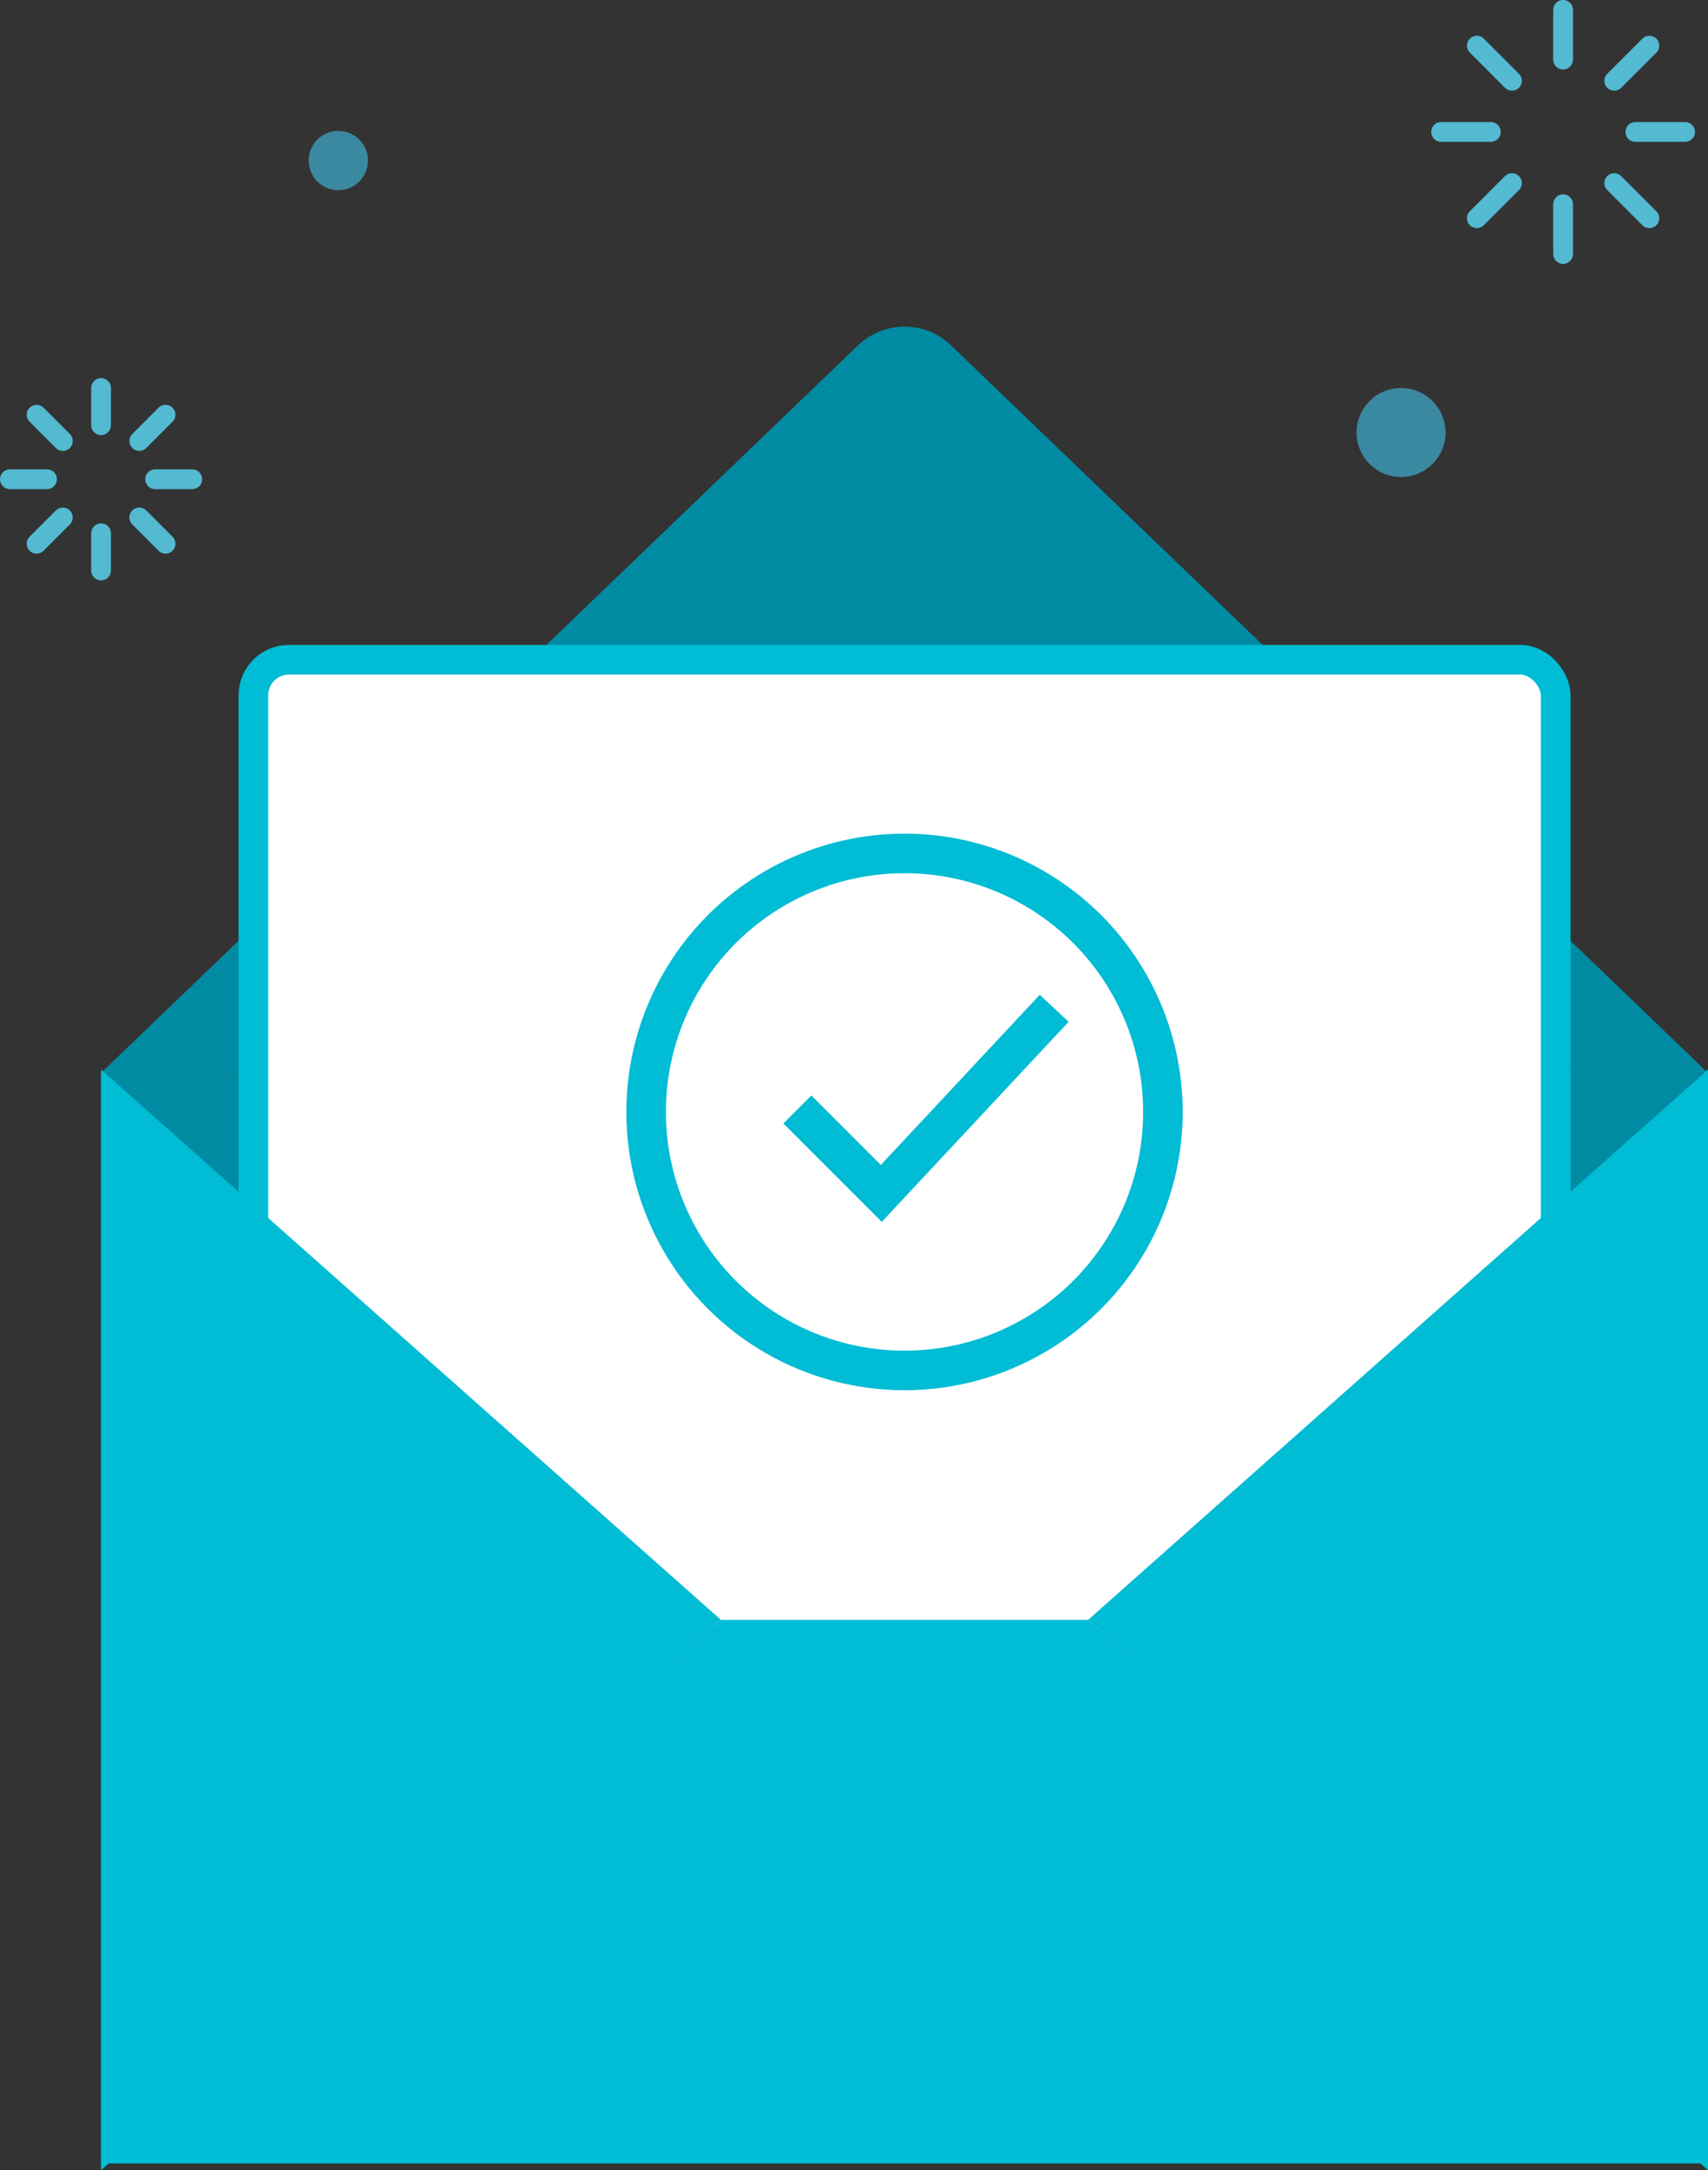
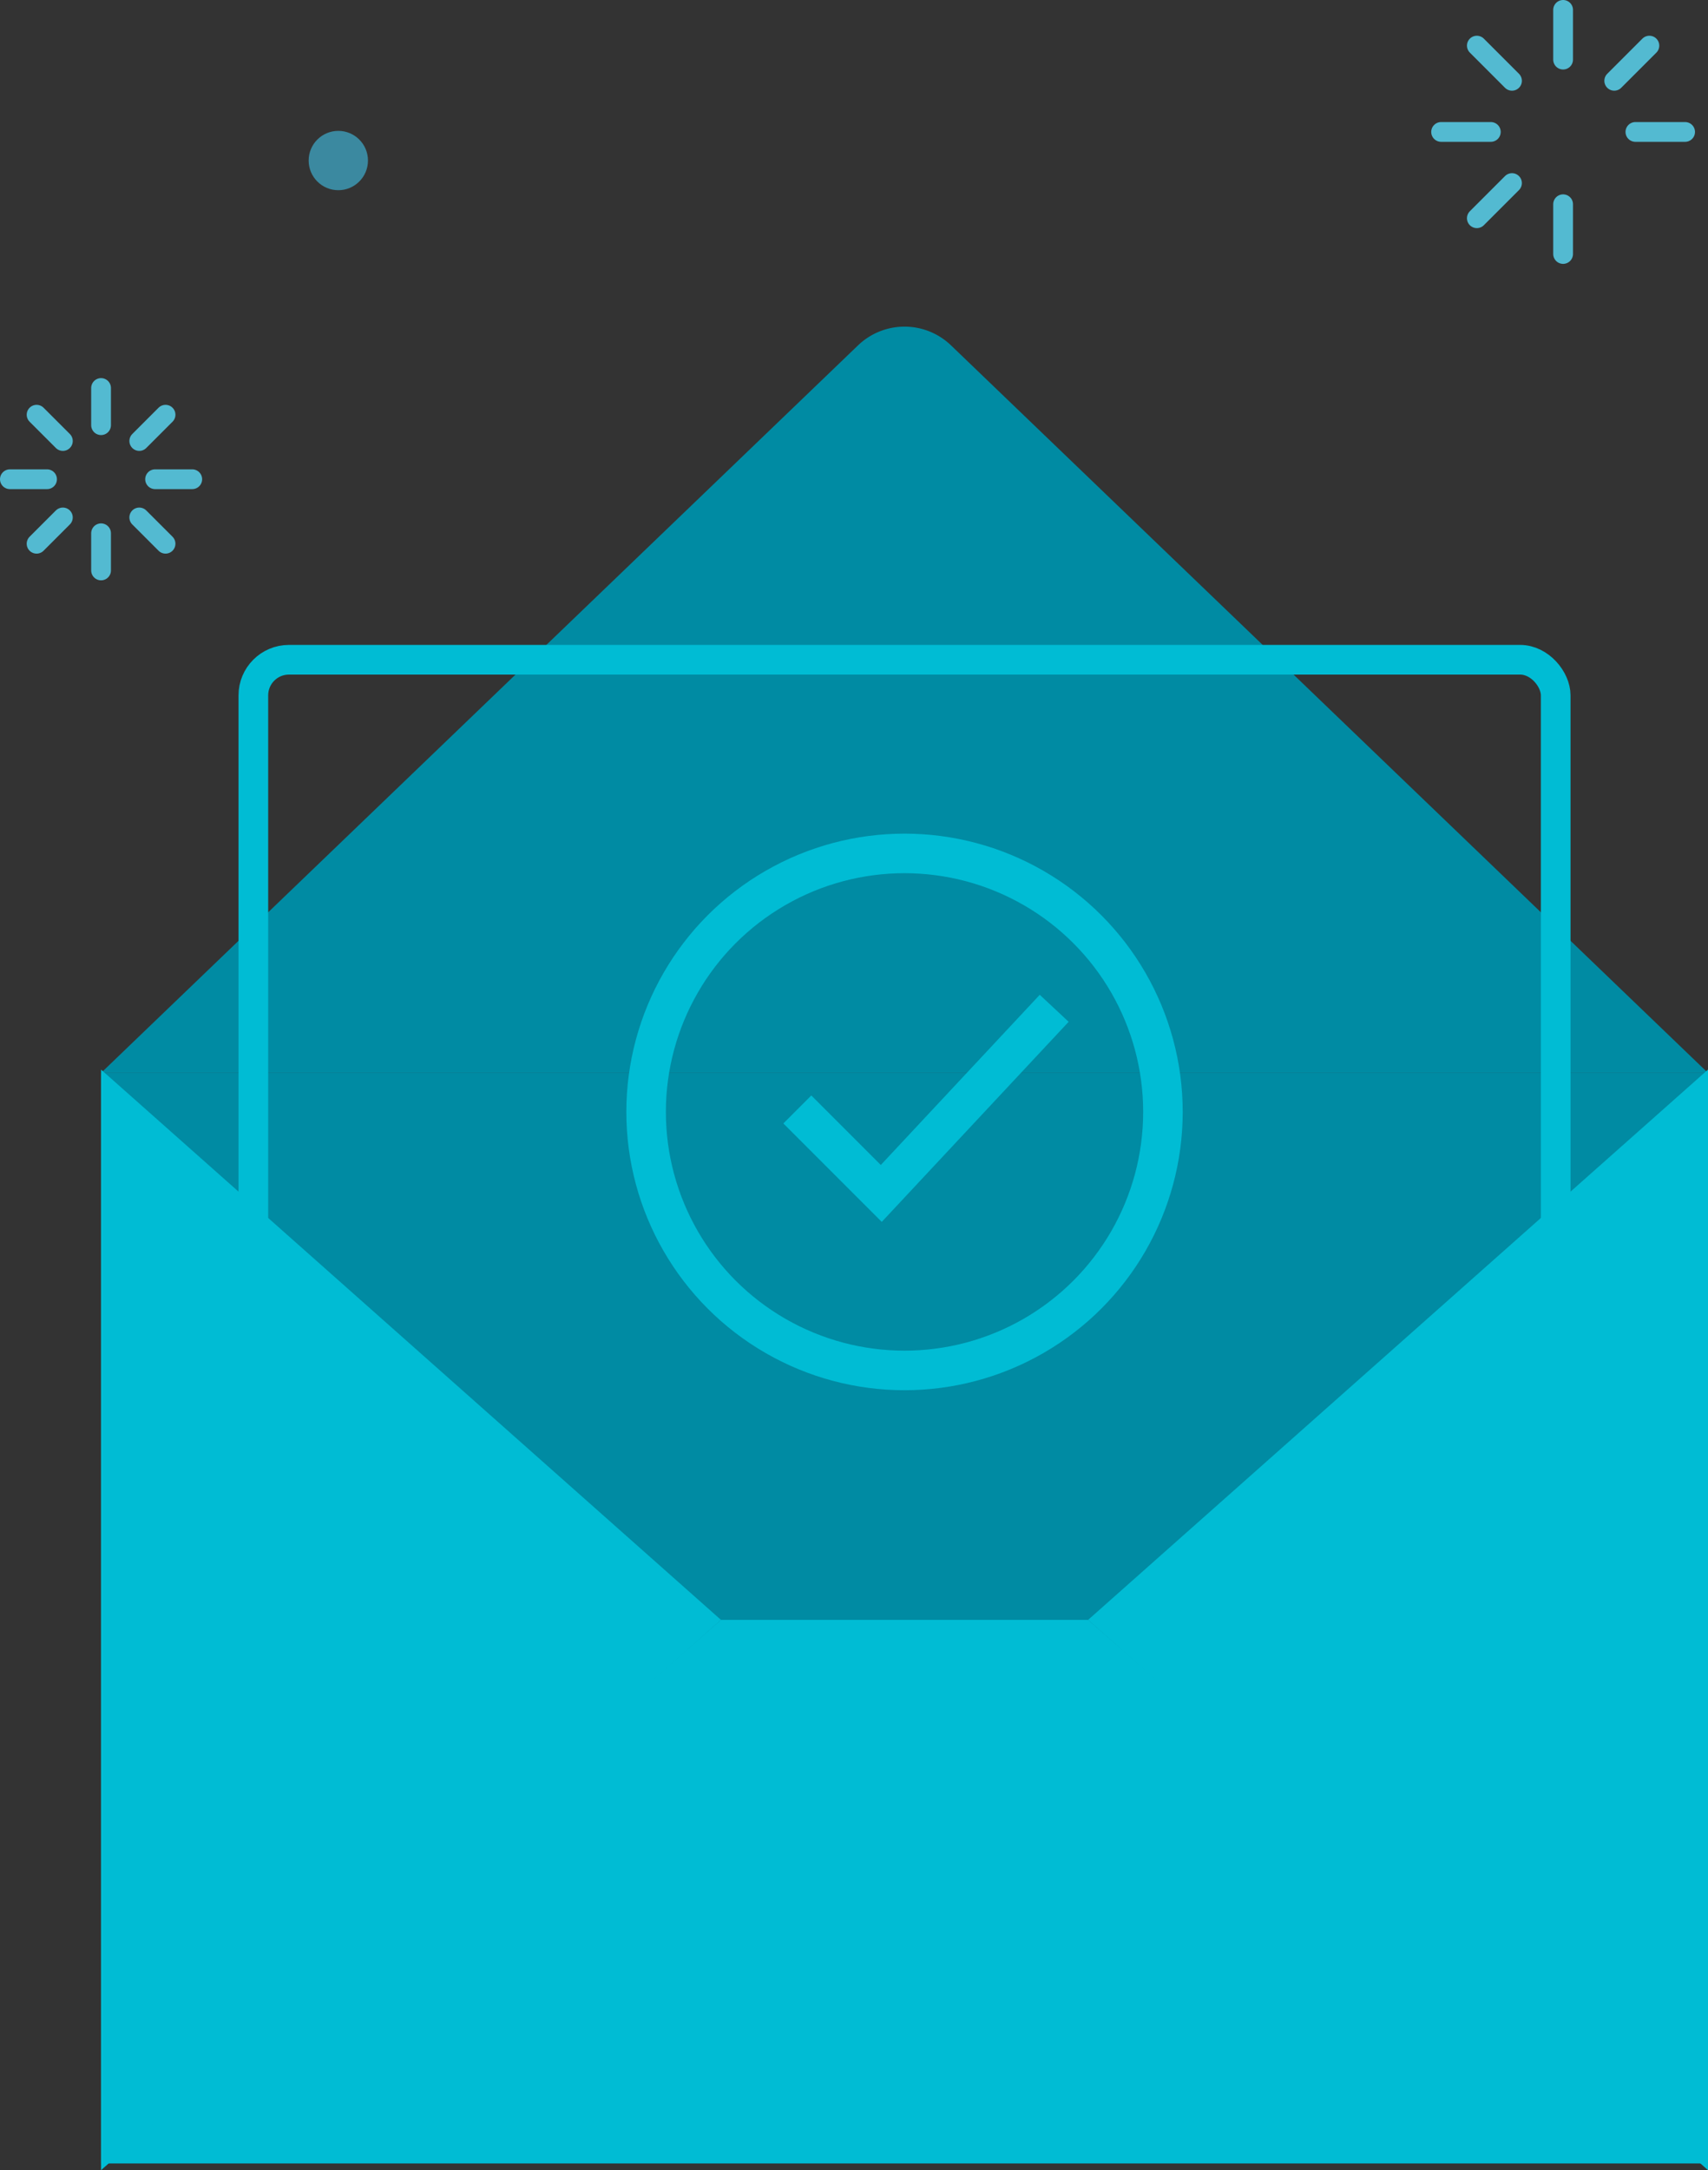
<svg xmlns="http://www.w3.org/2000/svg" width="172.773" height="219.439" viewBox="0 0 172.773 219.439">
  <rect x="0" y="0" width="172.773" height="219.439" fill="#333333" stroke="none" />
  <defs>
    <clipPath id="clip-path">
      <rect id="Rectangle_4057" data-name="Rectangle 4057" width="162.551" height="186.408" fill="none" />
    </clipPath>
  </defs>
  <g id="Group_7134" data-name="Group 7134" transform="translate(-306.778 -3730.767)">
    <g id="Group_7131" data-name="Group 7131" transform="translate(317 3763.797)">
      <rect id="Rectangle_4055" data-name="Rectangle 4055" width="162.551" height="110.264" transform="translate(0 75.46)" fill="#008ba3" />
      <g id="Group_7128" data-name="Group 7128">
        <g id="Group_7127" data-name="Group 7127" clip-path="url(#clip-path)">
          <path id="Path_7681" data-name="Path 7681" d="M0,75.46H162.551L85.978,1.892a6.788,6.788,0,0,0-9.406,0Z" transform="translate(0 0)" fill="#008ba3" />
-           <path id="Path_7682" data-name="Path 7682" d="M147.107,160.589H21.4a3.017,3.017,0,0,1-3.017-3.017V43.209A3.017,3.017,0,0,1,21.4,40.192H147.107a3.017,3.017,0,0,1,3.017,3.017V157.572a3.017,3.017,0,0,1-3.017,3.017" transform="translate(-2.978 -6.511)" fill="#fff" />
          <rect id="Rectangle_4056" data-name="Rectangle 4056" width="131.739" height="120.397" rx="3.6" transform="translate(15.406 33.681)" fill="none" stroke="#00bcd4" stroke-miterlimit="10" stroke-width="3" />
          <path id="Path_7683" data-name="Path 7683" d="M0,211H162.551L99.844,156.047H62.707Z" transform="translate(0 -25.28)" fill="#00bcd4" />
          <path id="Path_7684" data-name="Path 7684" d="M0,89.647V200.932l62.707-55.643Z" transform="translate(0 -14.523)" fill="#00bcd4" />
          <circle id="Ellipse_443" data-name="Ellipse 443" cx="26.14" cy="26.14" r="26.14" transform="translate(55.135 53.264)" fill="none" stroke="#00bcd4" stroke-miterlimit="10" stroke-width="4" />
          <path id="Path_7685" data-name="Path 7685" d="M84.049,92.479l8.491,8.491,17.491-18.72" transform="translate(-13.616 -13.325)" fill="none" stroke="#00bcd4" stroke-miterlimit="10" stroke-width="4" />
          <path id="Path_7686" data-name="Path 7686" d="M181.853,89.647V200.932l-62.707-55.643Z" transform="translate(-19.302 -14.523)" fill="#00bcd4" />
        </g>
      </g>
    </g>
    <g id="Group_7132" data-name="Group 7132" transform="translate(-75.223 81.115)">
      <line id="Line_1053" data-name="Line 1053" y2="3.758" transform="translate(392.224 3688.886)" fill="none" stroke="#53bad1" stroke-linecap="round" stroke-width="2" />
      <line id="Line_1054" data-name="Line 1054" y2="3.758" transform="translate(392.224 3703.575)" fill="none" stroke="#53bad1" stroke-linecap="round" stroke-width="2" />
      <line id="Line_1065" data-name="Line 1065" y2="3.758" transform="translate(398.747 3691.587) rotate(45)" fill="none" stroke="#53bad1" stroke-linecap="round" stroke-width="2" />
      <line id="Line_1066" data-name="Line 1066" y2="3.758" transform="translate(388.359 3701.975) rotate(45)" fill="none" stroke="#53bad1" stroke-linecap="round" stroke-width="2" />
      <line id="Line_1067" data-name="Line 1067" y2="3.758" transform="translate(401.448 3698.11) rotate(90)" fill="none" stroke="#53bad1" stroke-linecap="round" stroke-width="2" />
      <line id="Line_1068" data-name="Line 1068" y2="3.758" transform="translate(386.759 3698.11) rotate(90)" fill="none" stroke="#53bad1" stroke-linecap="round" stroke-width="2" />
      <line id="Line_1069" data-name="Line 1069" y2="3.758" transform="translate(398.746 3704.632) rotate(135)" fill="none" stroke="#53bad1" stroke-linecap="round" stroke-width="2" />
      <line id="Line_1070" data-name="Line 1070" y2="3.758" transform="translate(388.36 3694.245) rotate(135)" fill="none" stroke="#53bad1" stroke-linecap="round" stroke-width="2" />
    </g>
    <g id="Group_7133" data-name="Group 7133" transform="translate(69.553 42.881)">
      <line id="Line_1053-2" data-name="Line 1053" y2="5.028" transform="translate(395.341 3688.886)" fill="none" stroke="#53bad1" stroke-linecap="round" stroke-width="2" />
      <line id="Line_1054-2" data-name="Line 1054" y2="5.028" transform="translate(395.341 3708.539)" fill="none" stroke="#53bad1" stroke-linecap="round" stroke-width="2" />
      <line id="Line_1065-2" data-name="Line 1065" y2="5.028" transform="translate(404.068 3692.5) rotate(45)" fill="none" stroke="#53bad1" stroke-linecap="round" stroke-width="2" />
      <line id="Line_1066-2" data-name="Line 1066" y2="5.028" transform="translate(390.17 3706.398) rotate(45)" fill="none" stroke="#53bad1" stroke-linecap="round" stroke-width="2" />
      <line id="Line_1067-2" data-name="Line 1067" y2="5.028" transform="translate(407.682 3701.227) rotate(90)" fill="none" stroke="#53bad1" stroke-linecap="round" stroke-width="2" />
      <line id="Line_1068-2" data-name="Line 1068" y2="5.028" transform="translate(388.029 3701.227) rotate(90)" fill="none" stroke="#53bad1" stroke-linecap="round" stroke-width="2" />
-       <line id="Line_1069-2" data-name="Line 1069" y2="5.028" transform="translate(404.066 3709.953) rotate(135)" fill="none" stroke="#53bad1" stroke-linecap="round" stroke-width="2" />
      <line id="Line_1070-2" data-name="Line 1070" y2="5.028" transform="translate(390.171 3696.056) rotate(135)" fill="none" stroke="#53bad1" stroke-linecap="round" stroke-width="2" />
    </g>
    <circle id="Ellipse_444" data-name="Ellipse 444" cx="3" cy="3" r="3" transform="translate(338 3744)" fill="#3b89a0" />
-     <circle id="Ellipse_445" data-name="Ellipse 445" cx="4.5" cy="4.5" r="4.5" transform="translate(444 3770)" fill="#3b89a0" />
  </g>
</svg>